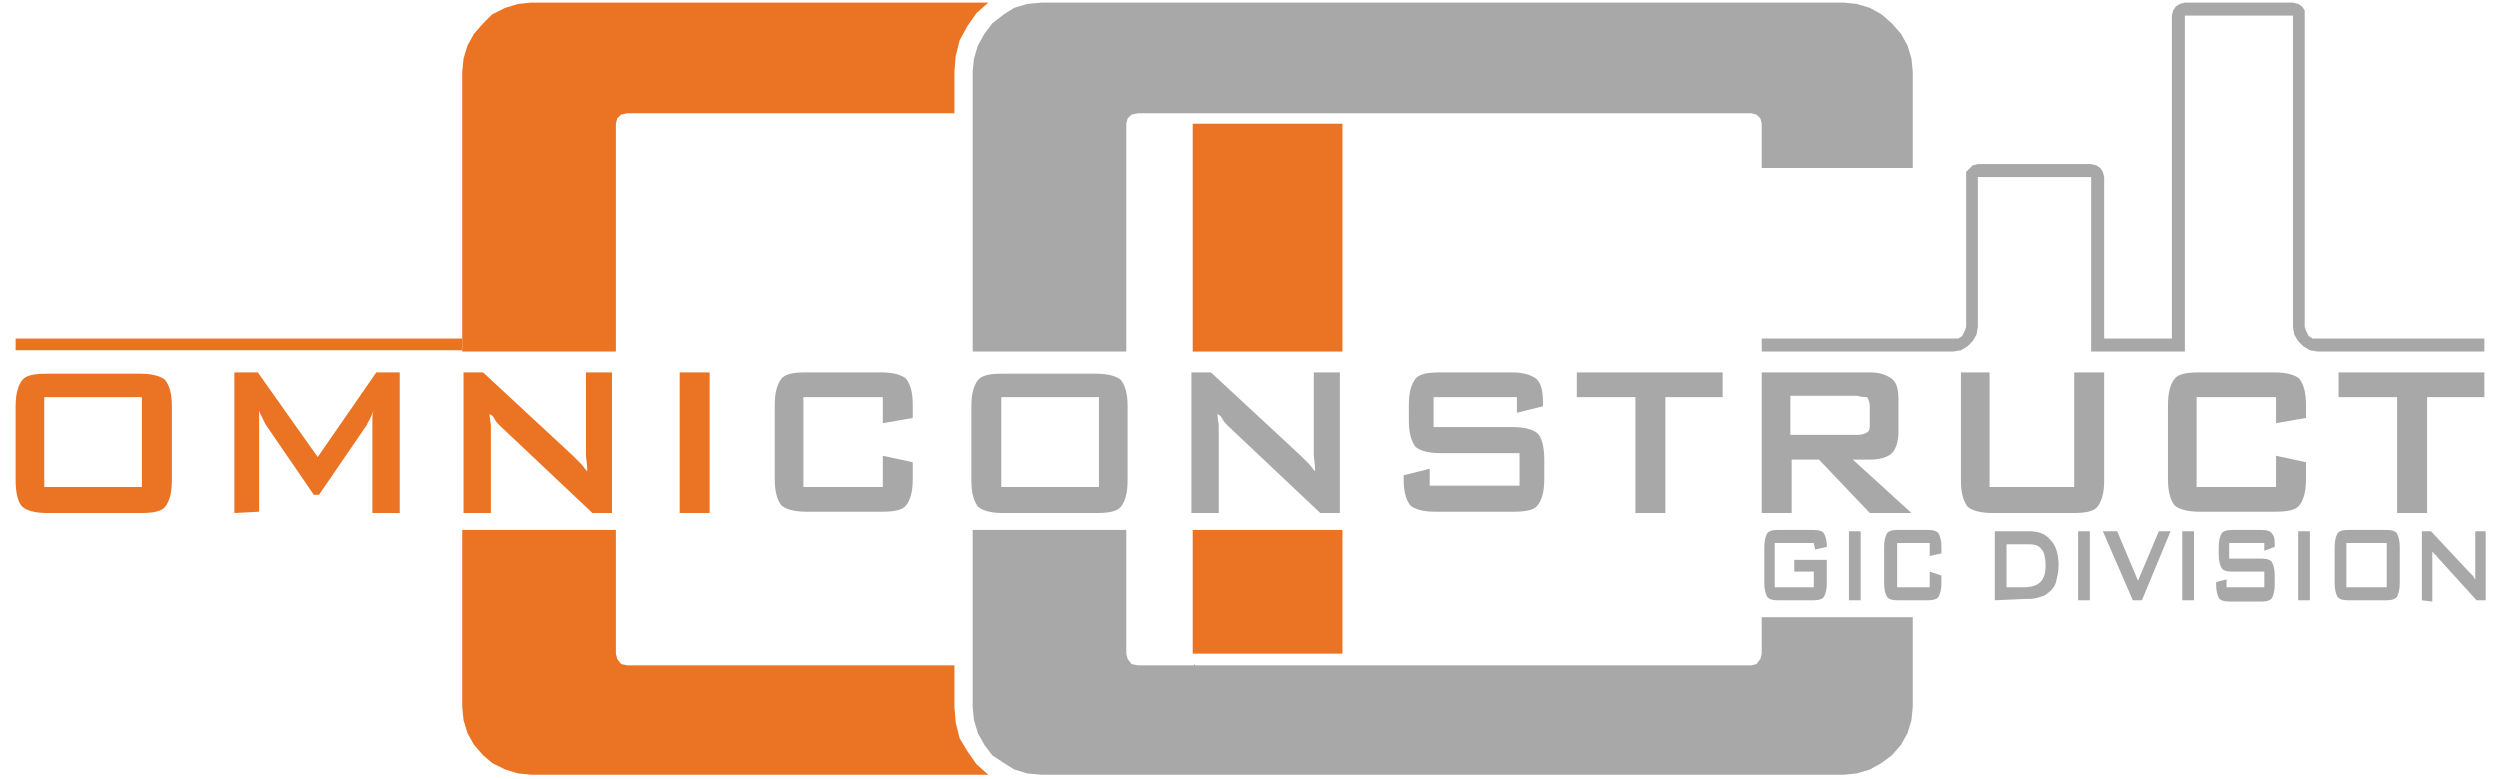
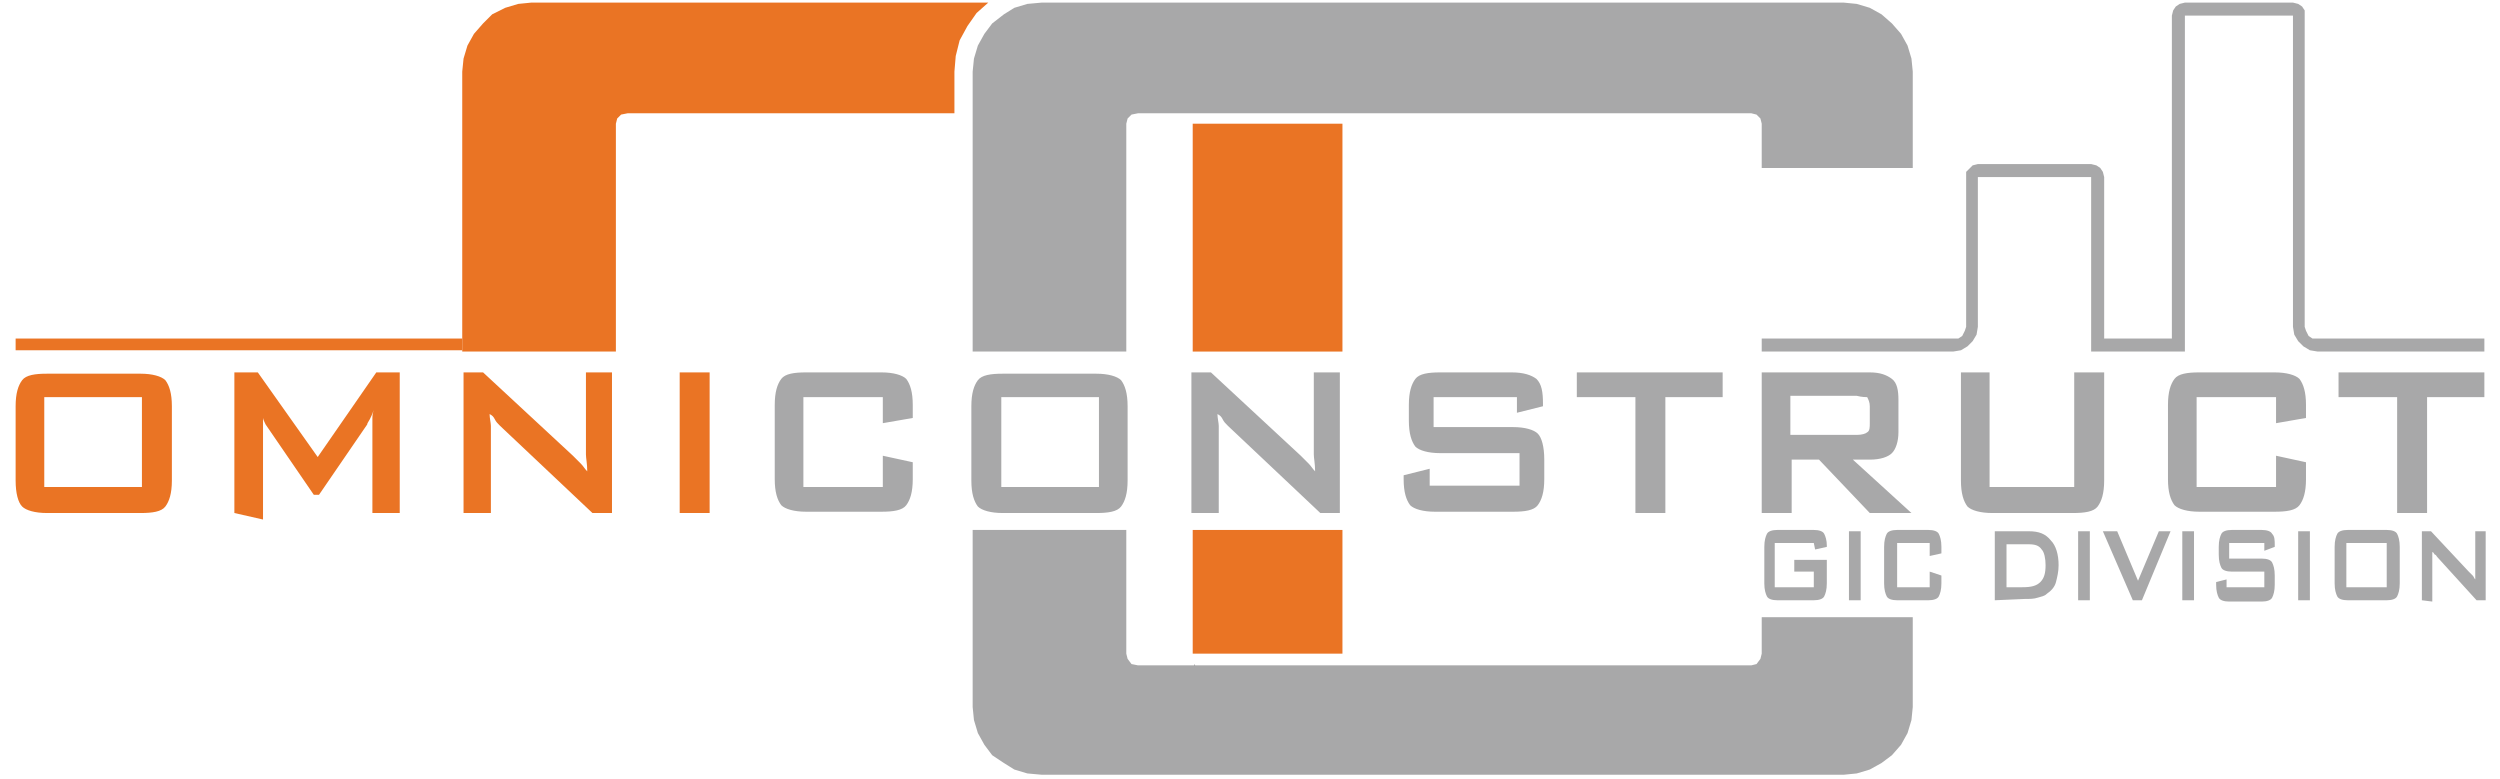
<svg xmlns="http://www.w3.org/2000/svg" version="1.1" id="Layer_1" x="0px" y="0px" width="192px" height="59.8px" viewBox="0 0 192 59.8" style="enable-background:new 0 0 192 59.8;" xml:space="preserve">
  <style type="text/css">
	.st0{fill:#A8A8A9;}
	.st1{fill:#EA7424;}
</style>
  <g id="Logo">
    <polygon class="st0" points="135.3,27 135.3,26 150,26 150.4,26 150.7,25.8 150.9,25.4 151,25.1 151,13.6 151,13.2 151.3,12.9    151.5,12.7 151.9,12.6 160.6,12.6 161,12.7 161.3,12.9 161.5,13.2 161.6,13.6 161.6,26 166.8,26 166.8,1.2 166.9,0.8 167.1,0.5    167.4,0.3 167.8,0.2 176.1,0.2 176.5,0.3 176.8,0.5 177,0.8 177,1.2 177,25.1 177.1,25.4 177.3,25.8 177.6,26 178,26 190.8,26    190.8,27 178,27 177.4,26.9 176.9,26.6 176.5,26.2 176.2,25.7 176.1,25.1 176.1,1.2 167.8,1.2 167.8,27 160.6,27 160.6,13.6    151.9,13.6 151.9,25.1 151.8,25.7 151.5,26.2 151.1,26.6 150.6,26.9 150,27  " />
    <path class="st0" d="M154.1,45.1h1.2c0.7,0,1.1-0.1,1.4-0.4c0.3-0.3,0.4-0.7,0.4-1.3c0-0.5-0.1-1-0.3-1.2c-0.2-0.3-0.5-0.4-1-0.4   h-1.7L154.1,45.1L154.1,45.1z M153.2,46.1v-5.3h2.6c0.8,0,1.3,0.2,1.7,0.7c0.4,0.4,0.6,1.1,0.6,1.9c0,0.5-0.1,0.9-0.2,1.3   s-0.4,0.7-0.7,0.9c-0.2,0.2-0.4,0.2-0.7,0.3c-0.3,0.1-0.6,0.1-1,0.1L153.2,46.1L153.2,46.1z M159.6,46.1v-5.3h0.9v5.3H159.6   L159.6,46.1z M163.8,46.1l-2.3-5.3h1.1l1.6,3.8l1.6-3.8h0.9l-2.2,5.3H163.8L163.8,46.1z M167.6,46.1v-5.3h0.9v5.3H167.6L167.6,46.1   z M173.9,41.7h-2.7v1.2h2.5c0.4,0,0.7,0.1,0.8,0.3c0.1,0.2,0.2,0.5,0.2,1v0.7c0,0.5-0.1,0.8-0.2,1c-0.1,0.2-0.4,0.3-0.8,0.3h-2.5   c-0.4,0-0.7-0.1-0.8-0.3c-0.1-0.2-0.2-0.5-0.2-1v-0.2l0.8-0.2v0.6h2.9v-1.2h-2.5c-0.4,0-0.7-0.1-0.8-0.3c-0.1-0.2-0.2-0.5-0.2-1V42   c0-0.5,0.1-0.8,0.2-1s0.4-0.3,0.8-0.3h2.3c0.4,0,0.7,0.1,0.8,0.3c0.2,0.2,0.2,0.5,0.2,0.9V42l-0.8,0.3L173.9,41.7L173.9,41.7z    M176.5,46.1v-5.3h0.9v5.3H176.5L176.5,46.1z M179.3,42c0-0.5,0.1-0.8,0.2-1c0.1-0.2,0.4-0.3,0.8-0.3h3c0.4,0,0.7,0.1,0.8,0.3   c0.1,0.2,0.2,0.5,0.2,1v2.8c0,0.5-0.1,0.8-0.2,1c-0.1,0.2-0.4,0.3-0.8,0.3h-3c-0.4,0-0.7-0.1-0.8-0.3c-0.1-0.2-0.2-0.5-0.2-1V42   L179.3,42z M180.2,45.1h3.1v-3.4h-3.1V45.1L180.2,45.1z M186,46.1v-5.3h0.7l2.9,3.1c0.1,0.1,0.2,0.2,0.3,0.3   c0.1,0.1,0.1,0.2,0.2,0.3c0-0.3,0-0.5,0-0.6c0-0.1,0-0.2,0-0.3v-2.8h0.8v5.3h-0.7l-3-3.3c-0.1-0.1-0.1-0.2-0.2-0.2   c-0.1-0.1-0.1-0.2-0.2-0.2c0,0.2,0,0.3,0,0.5s0,0.3,0,0.4v2.9L186,46.1z" />
    <path class="st0" d="M139.3,41.7h-3v3.4h3v-1.2h-1.5V43h2.5v1.8c0,0.5-0.1,0.8-0.2,1s-0.4,0.3-0.8,0.3h-2.8c-0.4,0-0.7-0.1-0.8-0.3   c-0.1-0.2-0.2-0.5-0.2-1V42c0-0.5,0.1-0.8,0.2-1s0.4-0.3,0.8-0.3h2.8c0.4,0,0.7,0.1,0.8,0.3s0.2,0.5,0.2,0.9v0.1l-0.9,0.2   L139.3,41.7L139.3,41.7z M142,46.1v-5.3h0.9v5.3H142L142,46.1z M148.2,41.7h-2.5v3.4h2.5v-1.2l0.9,0.3v0.6c0,0.5-0.1,0.8-0.2,1   c-0.1,0.2-0.4,0.3-0.8,0.3h-2.4c-0.4,0-0.7-0.1-0.8-0.3c-0.1-0.2-0.2-0.5-0.2-1V42c0-0.5,0.1-0.8,0.2-1c0.1-0.2,0.4-0.3,0.8-0.3   h2.4c0.4,0,0.7,0.1,0.8,0.3c0.1,0.2,0.2,0.5,0.2,1v0.5l-0.9,0.2V41.7z" />
    <polygon class="st0" points="74.7,5.5 74.8,4.5 75.1,3.5 75.6,2.6 76.2,1.8 77.1,1.1 77.9,0.6 78.9,0.3 80,0.2 83.3,0.2 84.5,0.2    87.9,0.2 98.3,0.2 99.8,0.2 102,0.2 102.9,0.2 104.4,0.2 111.8,0.2 138.5,0.2 141.6,0.2 142.6,0.3 143.6,0.6 144.5,1.1 145.3,1.8    146,2.6 146.5,3.5 146.8,4.5 146.9,5.5 146.9,12.9 135.3,12.9 135.3,9.5 135.2,9.1 134.9,8.8 134.5,8.7 111.8,8.7 104.5,8.7    104.4,8.7 102.9,8.7 99.8,8.7 98.3,8.7 91.9,8.7 91.1,8.7 87.4,8.7 86.9,8.8 86.6,9.1 86.5,9.5 86.5,27 74.7,27  " />
    <polygon class="st0" points="74.7,54.3 74.7,40.7 86.5,40.7 86.5,50.2 86.6,50.6 86.9,51 87.4,51.1 91.7,51.1 91.7,51 91.8,51.1    91.9,51.1 98.3,51.1 99.8,51.1 102.9,51.1 104.4,51.1 107.3,51.1 111.8,51.1 129.9,51.1 134.5,51.1 134.9,51 135.2,50.6    135.3,50.2 135.3,47.4 142.3,47.4 146.9,47.4 146.9,54.3 146.8,55.3 146.5,56.3 146,57.2 145.3,58 144.5,58.6 143.6,59.1    142.6,59.4 141.6,59.5 138.5,59.5 137,59.5 134,59.5 111.8,59.5 107.3,59.5 104.4,59.5 102.9,59.5 99.8,59.5 98.3,59.5 87.9,59.5    84.5,59.5 83.3,59.5 80,59.5 78.9,59.4 77.9,59.1 77.1,58.6 76.2,58 75.6,57.2 75.1,56.3 74.8,55.3  " />
    <polygon class="st1" points="91.6,50.2 91.6,40.7 103.1,40.7 103.1,50.2 99.8,50.2 98.3,50.2  " />
    <polygon class="st1" points="91.6,9.5 98.3,9.5 99.8,9.5 103.1,9.5 103.1,27 91.6,27  " />
    <polygon class="st1" points="35.5,5.5 35.6,4.5 35.9,3.5 36.4,2.6 37.1,1.8 37.8,1.1 38.8,0.6 39.8,0.3 40.8,0.2 44.1,0.2    59.1,0.2 60.7,0.2 68.1,0.2 75.9,0.2 75,1 74.3,2 73.7,3.1 73.4,4.3 73.3,5.5 73.3,8.7 68.1,8.7 60.7,8.7 59.1,8.7 48.2,8.7    47.7,8.8 47.4,9.1 47.3,9.5 47.3,27 35.5,27  " />
    <rect x="1.2" y="26" class="st1" width="34.3" height="0.9" />
-     <polygon class="st1" points="35.5,54.3 35.5,40.7 47.3,40.7 47.3,50.2 47.4,50.6 47.7,51 48.2,51.1 59.1,51.1 60.7,51.1 68.1,51.1    73.3,51.1 73.3,54.3 73.4,55.5 73.7,56.7 74.3,57.7 75,58.7 75.9,59.5 68.1,59.5 60.7,59.5 59.1,59.5 44.1,59.5 40.8,59.5    39.8,59.4 38.8,59.1 37.8,58.6 37.1,58 36.4,57.2 35.9,56.3 35.6,55.3  " />
    <path id="CONSTRUCT" class="st0" d="M67.8,30.5h-6.1v6.9h6.1V35l2.3,0.5v1.3c0,1-0.2,1.6-0.5,2s-1,0.5-1.9,0.5h-5.8   c-0.9,0-1.6-0.2-1.9-0.5c-0.3-0.4-0.5-1-0.5-2v-5.7c0-1,0.2-1.6,0.5-2s1-0.5,1.9-0.5h5.8c0.9,0,1.6,0.2,1.9,0.5   c0.3,0.4,0.5,1,0.5,2v1l-2.3,0.4V30.5L67.8,30.5z M74.6,31.2c0-1,0.2-1.6,0.5-2c0.3-0.4,1-0.5,1.9-0.5h7.2c0.9,0,1.6,0.2,1.9,0.5   c0.3,0.4,0.5,1,0.5,2v5.7c0,1-0.2,1.6-0.5,2c-0.3,0.4-1,0.5-1.9,0.5h-7.2c-0.9,0-1.6-0.2-1.9-0.5c-0.3-0.4-0.5-1-0.5-2V31.2   L74.6,31.2z M76.9,37.4h7.5v-6.9h-7.5V37.4L76.9,37.4z M91.5,39.4V28.6H93l6.9,6.4c0.2,0.2,0.4,0.4,0.6,0.6   c0.2,0.2,0.3,0.4,0.5,0.6c0-0.6-0.1-1-0.1-1.3c0-0.3,0-0.4,0-0.6v-5.7h2v10.8h-1.5l-7.1-6.7c-0.2-0.2-0.3-0.3-0.4-0.5   c-0.1-0.2-0.2-0.3-0.4-0.4c0,0.3,0.1,0.7,0.1,0.9c0,0.3,0,0.5,0,0.8v5.9L91.5,39.4L91.5,39.4z M116.5,30.5h-6.4v2.3h6.1   c0.9,0,1.6,0.2,1.9,0.5s0.5,1,0.5,2v1.5c0,1-0.2,1.6-0.5,2s-1,0.5-1.9,0.5h-6c-0.9,0-1.6-0.2-1.9-0.5c-0.3-0.4-0.5-1-0.5-2v-0.3   l2-0.5v1.3h6.9v-2.5h-6.1c-0.9,0-1.6-0.2-1.9-0.5c-0.3-0.4-0.5-1-0.5-2v-1.2c0-1,0.2-1.6,0.5-2c0.3-0.4,1-0.5,1.9-0.5h5.5   c0.9,0,1.5,0.2,1.9,0.5c0.4,0.4,0.5,1,0.5,1.9v0.2l-2,0.5L116.5,30.5L116.5,30.5z M127.9,30.5v8.9h-2.3v-8.9h-4.5v-1.9h11.2v1.9   L127.9,30.5L127.9,30.5z M142.6,30.4h-5.1v3h5.1c0.4,0,0.7-0.1,0.8-0.2c0.2-0.1,0.2-0.4,0.2-0.7v-1.3c0-0.3-0.1-0.5-0.2-0.7   C143.3,30.5,143,30.5,142.6,30.4L142.6,30.4L142.6,30.4z M135.3,39.4V28.6h8.3c0.8,0,1.3,0.2,1.7,0.5c0.4,0.3,0.5,0.9,0.5,1.6v2.5   c0,0.7-0.2,1.3-0.5,1.6c-0.3,0.3-0.9,0.5-1.7,0.5h-1.3l4.5,4.1h-3.2l-3.9-4.1h-2.1v4.1L135.3,39.4L135.3,39.4z M152.8,28.6v8.8h6.5   v-8.8h2.3v8.3c0,1-0.2,1.6-0.5,2c-0.3,0.4-1,0.5-1.9,0.5H153c-0.9,0-1.6-0.2-1.9-0.5c-0.3-0.4-0.5-1-0.5-2v-8.3L152.8,28.6   L152.8,28.6z M174.8,30.5h-6.1v6.9h6.1V35l2.3,0.5v1.3c0,1-0.2,1.6-0.5,2c-0.3,0.4-1,0.5-1.9,0.5h-5.8c-0.9,0-1.6-0.2-1.9-0.5   c-0.3-0.4-0.5-1-0.5-2v-5.7c0-1,0.2-1.6,0.5-2s1-0.5,1.9-0.5h5.8c0.9,0,1.6,0.2,1.9,0.5c0.3,0.4,0.5,1,0.5,2v1l-2.3,0.4L174.8,30.5   L174.8,30.5z M186.4,30.5v8.9h-2.3v-8.9h-4.5v-1.9h11.2v1.9C190.8,30.5,186.4,30.5,186.4,30.5z" />
-     <path id="OMNI" class="st1" d="M1.2,31.2c0-1,0.2-1.6,0.5-2s1-0.5,1.9-0.5h7.2c0.9,0,1.6,0.2,1.9,0.5c0.3,0.4,0.5,1,0.5,2v5.7   c0,1-0.2,1.6-0.5,2c-0.3,0.4-1,0.5-1.9,0.5H3.6c-0.9,0-1.6-0.2-1.9-0.5s-0.5-1-0.5-2V31.2L1.2,31.2z M3.4,37.4h7.5v-6.9H3.4V37.4   L3.4,37.4z M18,39.4V28.6h1.8l4.6,6.5l4.5-6.5h1.8v10.8h-2.1v-6.7c0-0.1,0-0.3,0-0.5c0-0.2,0-0.4,0.1-0.7c-0.1,0.3-0.2,0.5-0.3,0.7   c-0.1,0.2-0.2,0.3-0.2,0.4l-3.7,5.4h-0.4l-3.7-5.4c-0.1-0.2-0.2-0.4-0.3-0.6s-0.2-0.4-0.2-0.5c0,0.2,0,0.4,0,0.6c0,0.2,0,0.4,0,0.5   v6.7L18,39.4L18,39.4z M35.6,39.4V28.6h1.5l6.9,6.4c0.2,0.2,0.4,0.4,0.6,0.6c0.2,0.2,0.3,0.4,0.5,0.6c0-0.6-0.1-1-0.1-1.3   s0-0.4,0-0.6v-5.7h2v10.8h-1.5l-7.1-6.7c-0.2-0.2-0.3-0.3-0.4-0.5c-0.1-0.2-0.2-0.3-0.4-0.4c0,0.3,0.1,0.7,0.1,0.9   c0,0.3,0,0.5,0,0.8v5.9L35.6,39.4L35.6,39.4z M52.2,39.4V28.6h2.3v10.8H52.2z" />
+     <path id="OMNI" class="st1" d="M1.2,31.2c0-1,0.2-1.6,0.5-2s1-0.5,1.9-0.5h7.2c0.9,0,1.6,0.2,1.9,0.5c0.3,0.4,0.5,1,0.5,2v5.7   c0,1-0.2,1.6-0.5,2c-0.3,0.4-1,0.5-1.9,0.5H3.6c-0.9,0-1.6-0.2-1.9-0.5s-0.5-1-0.5-2V31.2L1.2,31.2z M3.4,37.4h7.5v-6.9H3.4V37.4   L3.4,37.4z M18,39.4V28.6h1.8l4.6,6.5l4.5-6.5h1.8v10.8h-2.1v-6.7c0-0.1,0-0.3,0-0.5c0-0.2,0-0.4,0.1-0.7c-0.1,0.3-0.2,0.5-0.3,0.7   c-0.1,0.2-0.2,0.3-0.2,0.4l-3.7,5.4h-0.4l-3.7-5.4s-0.2-0.4-0.2-0.5c0,0.2,0,0.4,0,0.6c0,0.2,0,0.4,0,0.5   v6.7L18,39.4L18,39.4z M35.6,39.4V28.6h1.5l6.9,6.4c0.2,0.2,0.4,0.4,0.6,0.6c0.2,0.2,0.3,0.4,0.5,0.6c0-0.6-0.1-1-0.1-1.3   s0-0.4,0-0.6v-5.7h2v10.8h-1.5l-7.1-6.7c-0.2-0.2-0.3-0.3-0.4-0.5c-0.1-0.2-0.2-0.3-0.4-0.4c0,0.3,0.1,0.7,0.1,0.9   c0,0.3,0,0.5,0,0.8v5.9L35.6,39.4L35.6,39.4z M52.2,39.4V28.6h2.3v10.8H52.2z" />
  </g>
  <g id="Rules">
</g>
</svg>